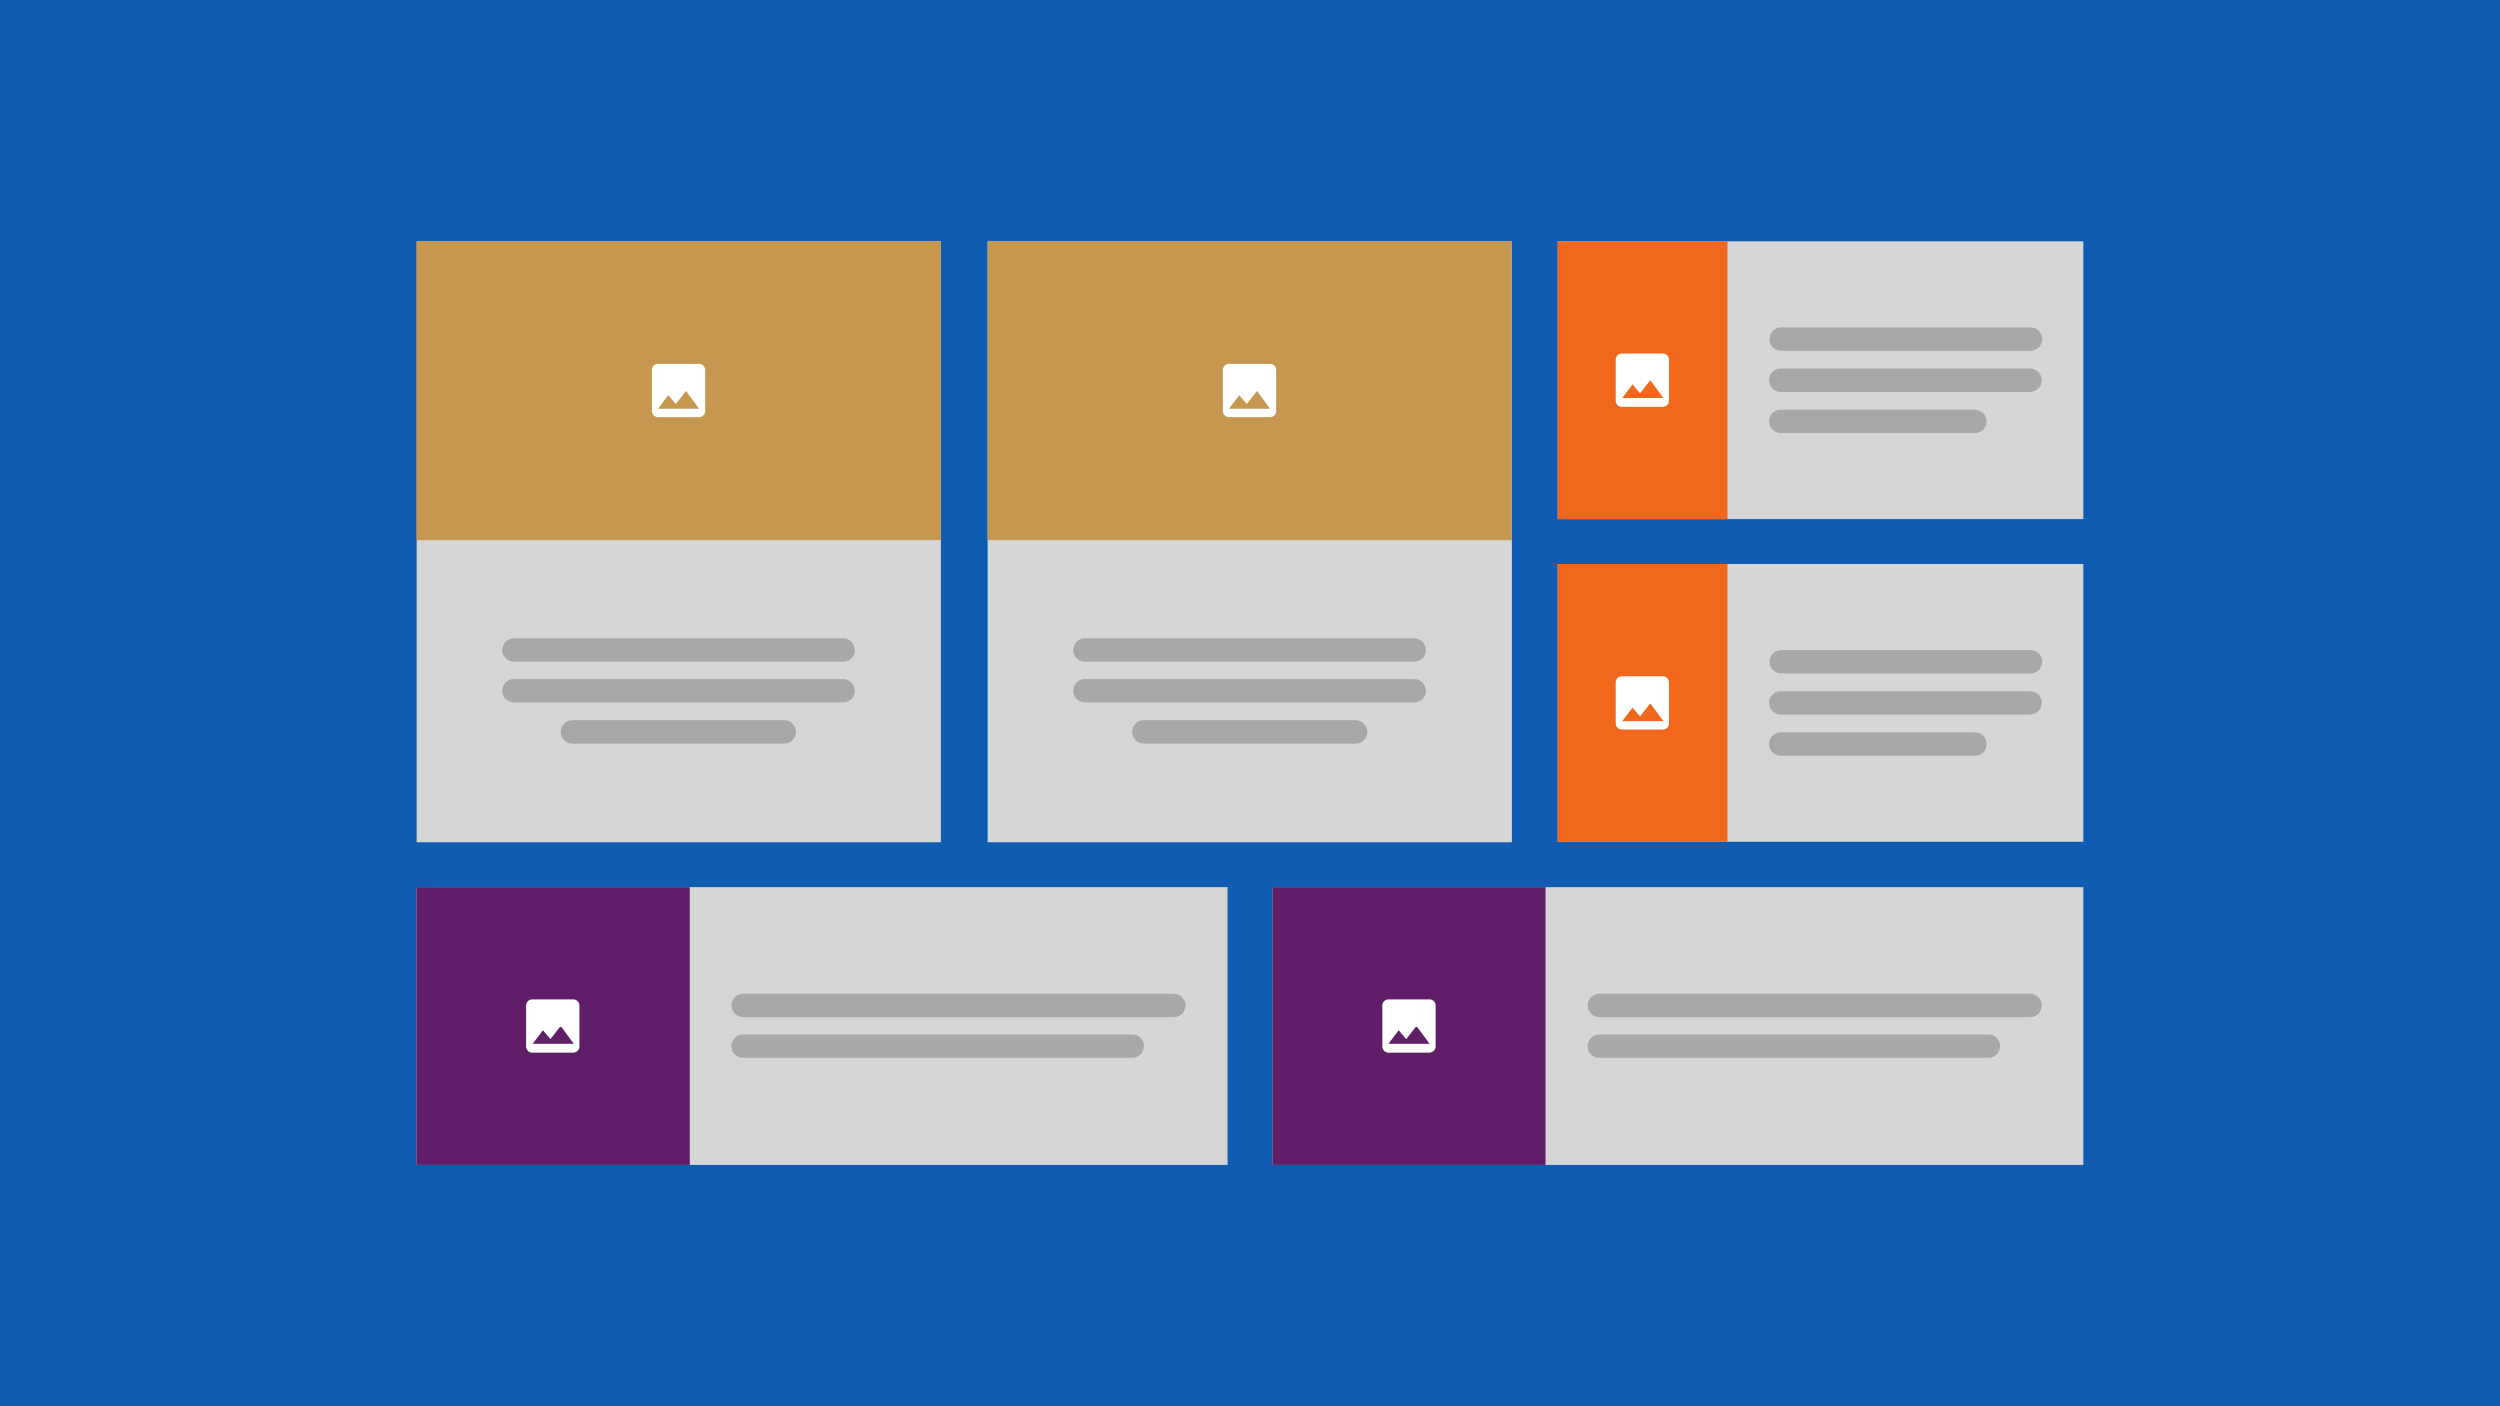
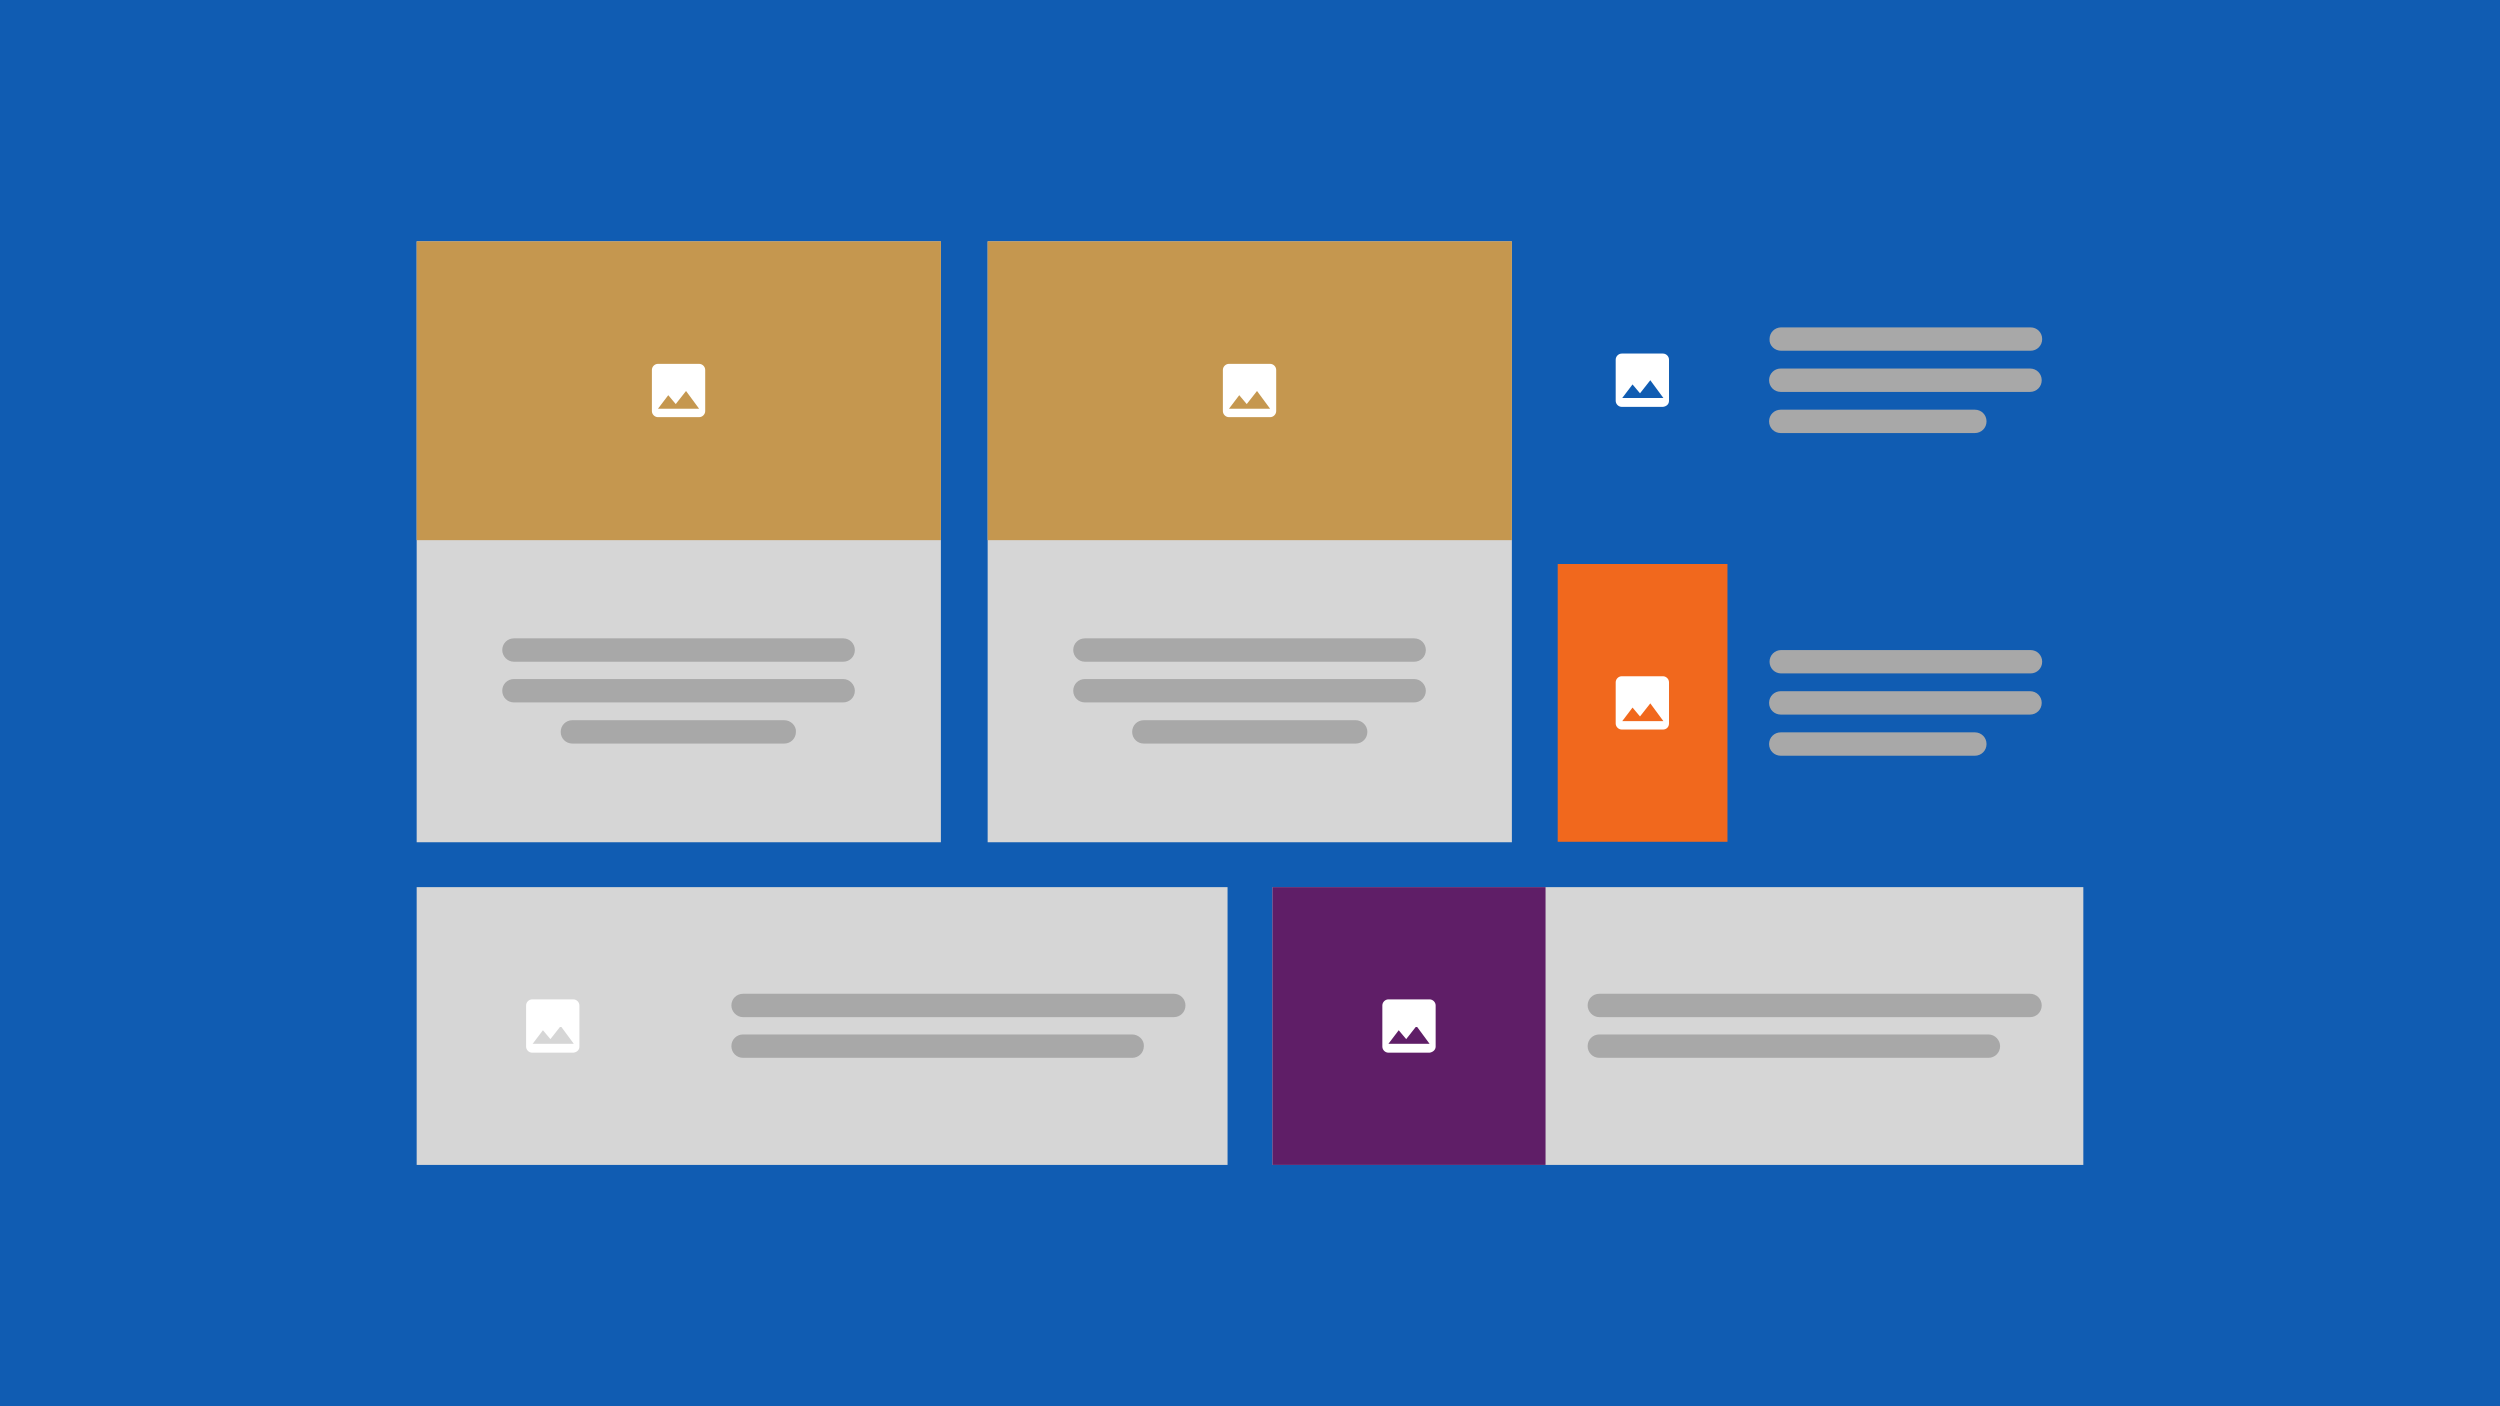
<svg xmlns="http://www.w3.org/2000/svg" version="1.1" id="Layer_1" x="0px" y="0px" viewBox="0 0 1920 1080" style="enable-background:new 0 0 1920 1080;" xml:space="preserve">
  <style type="text/css">
	.st0{fill:#105CB2;}
	.st1{fill:#D6D6D6;}
	.st2{fill:#C5974F;}
	.st3{fill:#FFFFFF;}
	.st4{fill:#A8A8A8;}
	.st5{fill:#F1681D;}
	.st6{fill:#5F1E67;}
</style>
  <rect y="0" class="st0" width="1920" height="1080" />
  <g>
    <rect x="320" y="185.342" class="st1" width="402.604" height="461.504" />
    <rect x="320" y="185.342" class="st2" width="402.604" height="229.495" />
    <g>
      <g>
        <g>
          <path class="st3" d="M513.221,303.502l5.746,6.824l7.901-10.056l10.056,13.648H505.32L513.221,303.502z M541.594,315.713      v-31.605c0-2.514-2.155-4.669-4.669-4.669H505.32c-2.514,0-4.669,2.155-4.669,4.669v31.605c0,2.514,2.155,4.669,4.669,4.669      h31.605C539.439,320.382,541.594,318.227,541.594,315.713" />
        </g>
      </g>
      <g>
        <g>
          <path class="st4" d="M647.542,521.504H394.703c-5.028,0-8.979,3.951-8.979,8.979s3.951,8.979,8.979,8.979h252.839      c5.028,0,8.979-3.951,8.979-8.979C656.521,525.814,652.57,521.504,647.542,521.504" />
        </g>
      </g>
      <g>
        <g>
          <path class="st4" d="M394.703,508.215h252.839c5.028,0,8.979-3.951,8.979-8.979s-3.951-8.979-8.979-8.979H394.703      c-5.028,0-8.979,3.951-8.979,8.979C385.724,503.906,389.675,508.215,394.703,508.215" />
        </g>
      </g>
      <g>
        <g>
          <path class="st4" d="M602.29,553.109H439.596c-5.028,0-8.979,3.951-8.979,8.979c0,5.028,3.951,8.979,8.979,8.979H602.29      c5.028,0,8.979-3.951,8.979-8.979C611.627,557.419,607.318,553.109,602.29,553.109" />
        </g>
      </g>
    </g>
    <rect x="758.518" y="185.342" class="st1" width="402.604" height="461.504" />
    <rect x="758.518" y="185.342" class="st2" width="402.604" height="229.495" />
    <g>
      <g>
        <g>
          <path class="st3" d="M951.74,303.502l5.746,6.824l7.901-10.056l10.056,13.648h-31.605L951.74,303.502z M980.112,315.713v-31.605      c0-2.514-2.155-4.669-4.669-4.669h-31.605c-2.514,0-4.669,2.155-4.669,4.669v31.605c0,2.514,2.155,4.669,4.669,4.669h31.605      C977.957,320.382,980.112,318.227,980.112,315.713" />
        </g>
      </g>
      <g>
        <g>
          <path class="st4" d="M1086.061,521.504H833.221c-5.028,0-8.979,3.951-8.979,8.979s3.951,8.979,8.979,8.979h252.839      c5.028,0,8.979-3.951,8.979-8.979C1095.039,525.814,1091.089,521.504,1086.061,521.504" />
        </g>
      </g>
      <g>
        <g>
          <path class="st4" d="M833.221,508.215h252.839c5.028,0,8.979-3.951,8.979-8.979s-3.951-8.979-8.979-8.979H833.221      c-5.028,0-8.979,3.951-8.979,8.979C824.242,503.906,828.193,508.215,833.221,508.215" />
        </g>
      </g>
      <g>
        <g>
          <path class="st4" d="M1041.167,553.109H878.474c-5.028,0-8.979,3.951-8.979,8.979c0,5.028,3.951,8.979,8.979,8.979h162.694      c5.028,0,8.979-3.951,8.979-8.979C1050.146,557.06,1045.836,553.109,1041.167,553.109" />
        </g>
      </g>
    </g>
-     <rect x="1196.319" y="433.154" class="st1" width="403.681" height="213.333" />
    <rect x="1196.319" y="433.154" class="st5" width="130.37" height="213.333" />
    <g>
      <g>
        <g>
          <path class="st3" d="M1253.782,543.412l5.746,6.824l7.901-10.056l10.056,13.648h-31.605L1253.782,543.412z M1281.796,555.623      v-31.605c0-2.514-2.155-4.669-4.669-4.669h-31.605c-2.514,0-4.669,2.155-4.669,4.669v31.605c0,2.514,2.155,4.669,4.669,4.669      h31.605C1280,560.292,1281.796,558.137,1281.796,555.623" />
        </g>
      </g>
      <g>
        <g>
          <path class="st4" d="M1559.057,530.842h-191.425c-5.028,0-8.979,3.951-8.979,8.979s3.951,8.979,8.979,8.979h191.425      c5.028,0,8.979-3.951,8.979-8.979S1564.085,530.842,1559.057,530.842" />
        </g>
      </g>
      <g>
        <g>
          <path class="st4" d="M1367.991,517.194h191.425c5.028,0,8.979-3.951,8.979-8.979c0-5.028-3.951-8.979-8.979-8.979h-191.425      c-5.028,0-8.979,3.951-8.979,8.979C1359.012,513.244,1362.963,517.194,1367.991,517.194" />
        </g>
      </g>
      <g>
        <g>
          <path class="st4" d="M1516.678,562.447h-149.046c-5.028,0-8.979,3.951-8.979,8.979c0,5.028,3.951,8.979,8.979,8.979h149.046      c5.028,0,8.979-3.951,8.979-8.979C1525.657,566.397,1521.706,562.447,1516.678,562.447" />
        </g>
      </g>
    </g>
    <rect x="320" y="681.324" class="st1" width="622.761" height="213.333" />
-     <rect x="320" y="681.324" class="st6" width="209.742" height="213.333" />
    <g>
      <g>
        <g>
          <path class="st3" d="M416.97,791.223l5.746,6.824l7.901-10.056l10.056,13.648h-31.605L416.97,791.223z M444.983,803.794v-31.605      c0-2.514-2.155-4.669-4.669-4.669h-31.605c-2.514,0-4.669,2.155-4.669,4.669v31.605c0,2.514,2.155,4.669,4.669,4.669h31.605      C443.187,808.103,444.983,806.307,444.983,803.794" />
        </g>
      </g>
      <g>
        <g>
          <path class="st4" d="M869.495,794.456h-298.81c-5.028,0-8.979,3.951-8.979,8.979s3.951,8.979,8.979,8.979h298.81      c5.028,0,8.979-3.951,8.979-8.979C878.833,798.765,874.523,794.456,869.495,794.456" />
        </g>
      </g>
      <g>
        <g>
          <path class="st4" d="M570.685,781.167h330.774c5.028,0,8.979-3.951,8.979-8.979c0-5.028-3.951-8.979-8.979-8.979H570.685      c-5.028,0-8.979,3.951-8.979,8.979C561.706,776.857,565.657,781.167,570.685,781.167" />
        </g>
      </g>
    </g>
-     <rect x="1196.319" y="185.342" class="st1" width="403.681" height="213.333" />
-     <rect x="1196.319" y="185.342" class="st5" width="130.37" height="213.333" />
    <g>
      <g>
        <g>
          <path class="st3" d="M1253.782,295.241l5.746,6.824l7.901-10.056l10.056,13.648h-31.605L1253.782,295.241z M1281.796,307.811      v-31.605c0-2.514-2.155-4.669-4.669-4.669h-31.605c-2.514,0-4.669,2.155-4.669,4.669v31.605c0,2.514,2.155,4.669,4.669,4.669      h31.605C1280,312.121,1281.796,310.326,1281.796,307.811" />
        </g>
      </g>
      <g>
        <g>
          <path class="st4" d="M1559.057,283.03h-191.425c-5.028,0-8.979,3.951-8.979,8.979s3.951,8.979,8.979,8.979h191.425      c5.028,0,8.979-3.951,8.979-8.979S1564.085,283.03,1559.057,283.03" />
        </g>
      </g>
      <g>
        <g>
          <path class="st4" d="M1367.991,269.383h191.425c5.028,0,8.979-3.951,8.979-8.979c0-5.028-3.951-8.979-8.979-8.979h-191.425      c-5.028,0-8.979,3.951-8.979,8.979C1358.653,265.432,1362.963,269.383,1367.991,269.383" />
        </g>
      </g>
      <g>
        <g>
          <path class="st4" d="M1516.678,314.635h-149.046c-5.028,0-8.979,3.951-8.979,8.979s3.951,8.979,8.979,8.979h149.046      c5.028,0,8.979-3.951,8.979-8.979S1521.706,314.635,1516.678,314.635" />
        </g>
      </g>
    </g>
    <rect x="977.239" y="681.324" class="st1" width="622.761" height="213.333" />
    <rect x="977.239" y="681.324" class="st6" width="209.742" height="213.333" />
    <g>
      <g>
        <g>
          <path class="st3" d="M1074.209,791.223l5.746,6.824l7.901-10.056l10.056,13.648h-31.605L1074.209,791.223z M1102.581,803.794      v-31.605c0-2.514-2.155-4.669-4.669-4.669h-31.605c-2.514,0-4.669,2.155-4.669,4.669v31.605c0,2.514,2.155,4.669,4.669,4.669      h31.605C1100.427,808.103,1102.581,806.307,1102.581,803.794" />
        </g>
      </g>
      <g>
        <g>
          <path class="st4" d="M1527.093,794.456h-298.81c-5.028,0-8.979,3.951-8.979,8.979s3.951,8.979,8.979,8.979h298.81      c5.028,0,8.979-3.951,8.979-8.979C1536.072,798.765,1532.121,794.456,1527.093,794.456" />
        </g>
      </g>
      <g>
        <g>
          <path class="st4" d="M1228.283,781.167h330.774c5.028,0,8.979-3.951,8.979-8.979c0-5.028-3.951-8.979-8.979-8.979h-330.775      c-5.028,0-8.979,3.951-8.979,8.979C1219.304,776.857,1223.255,781.167,1228.283,781.167" />
        </g>
      </g>
    </g>
  </g>
</svg>